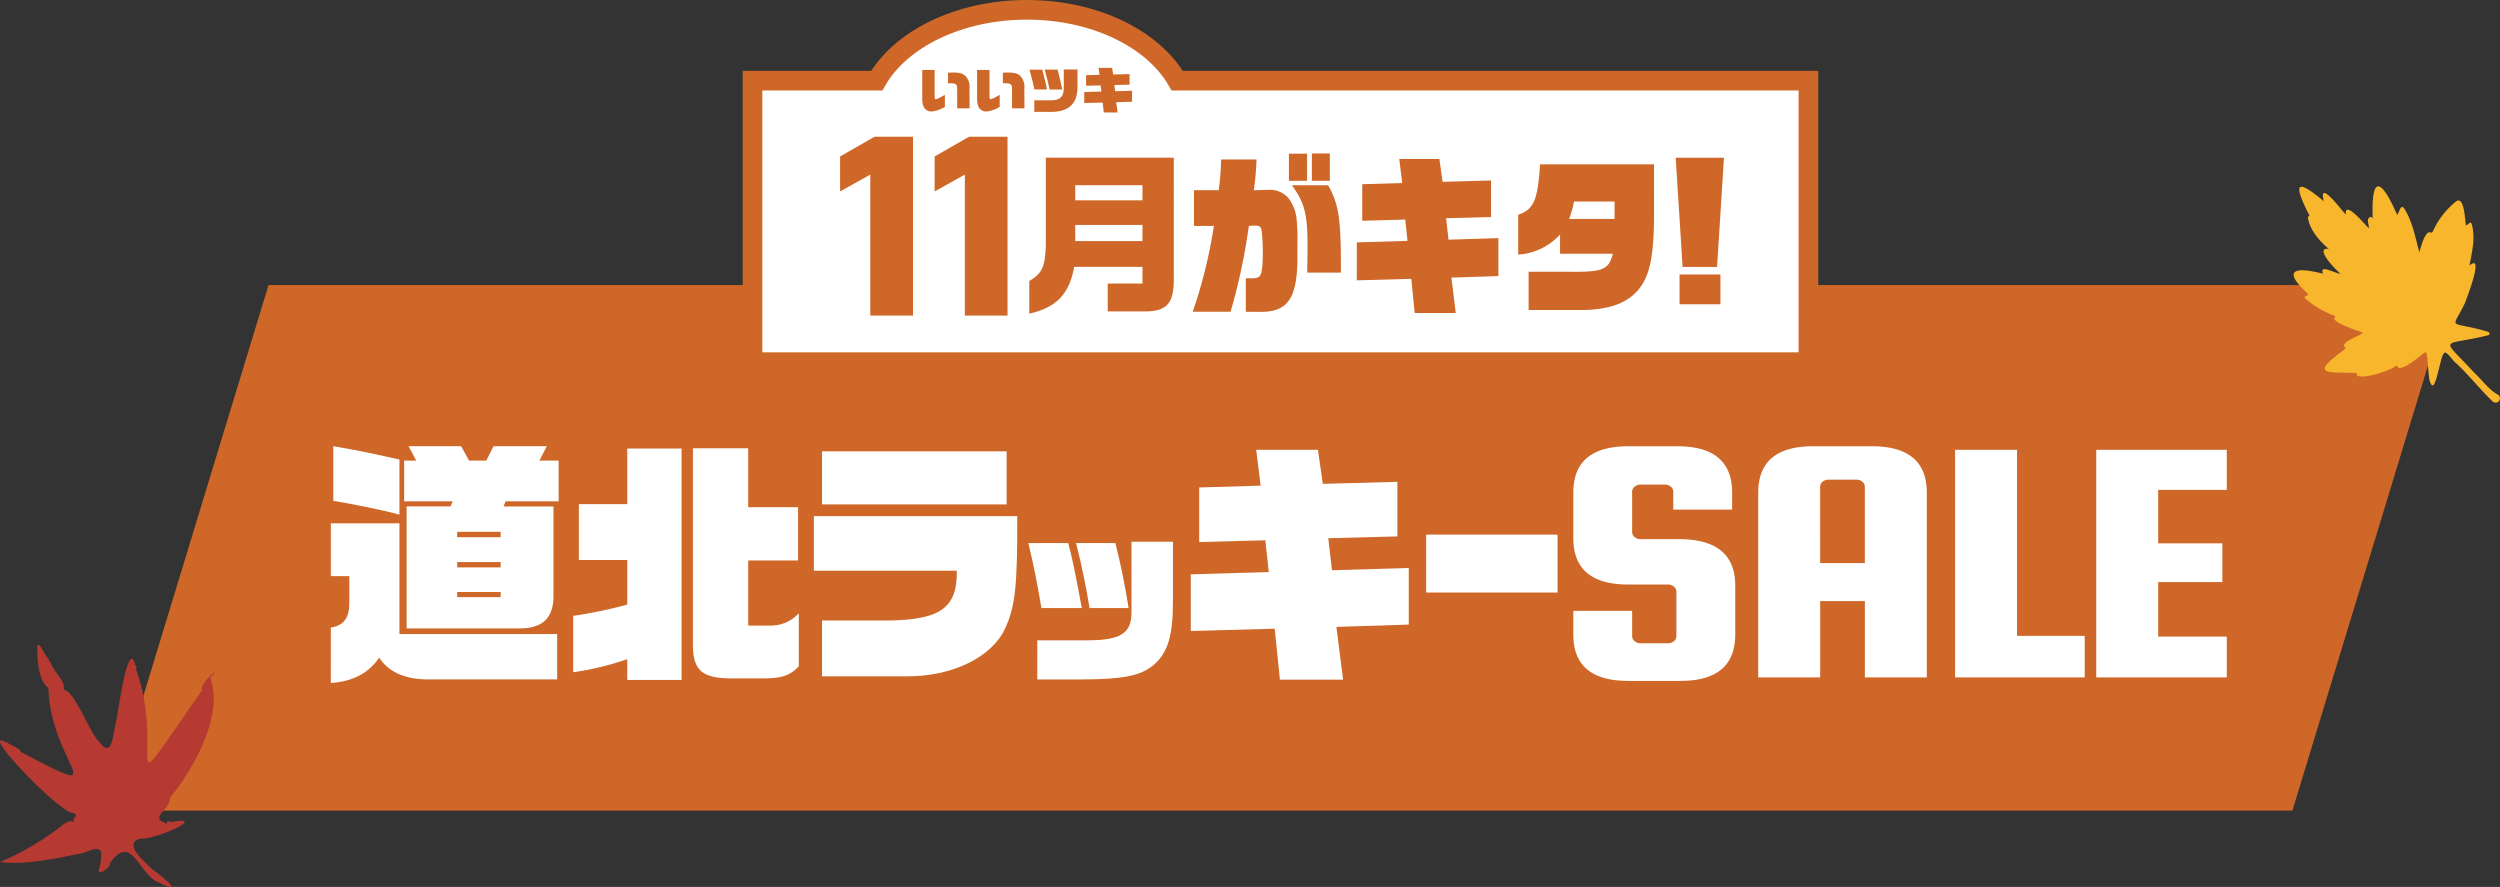
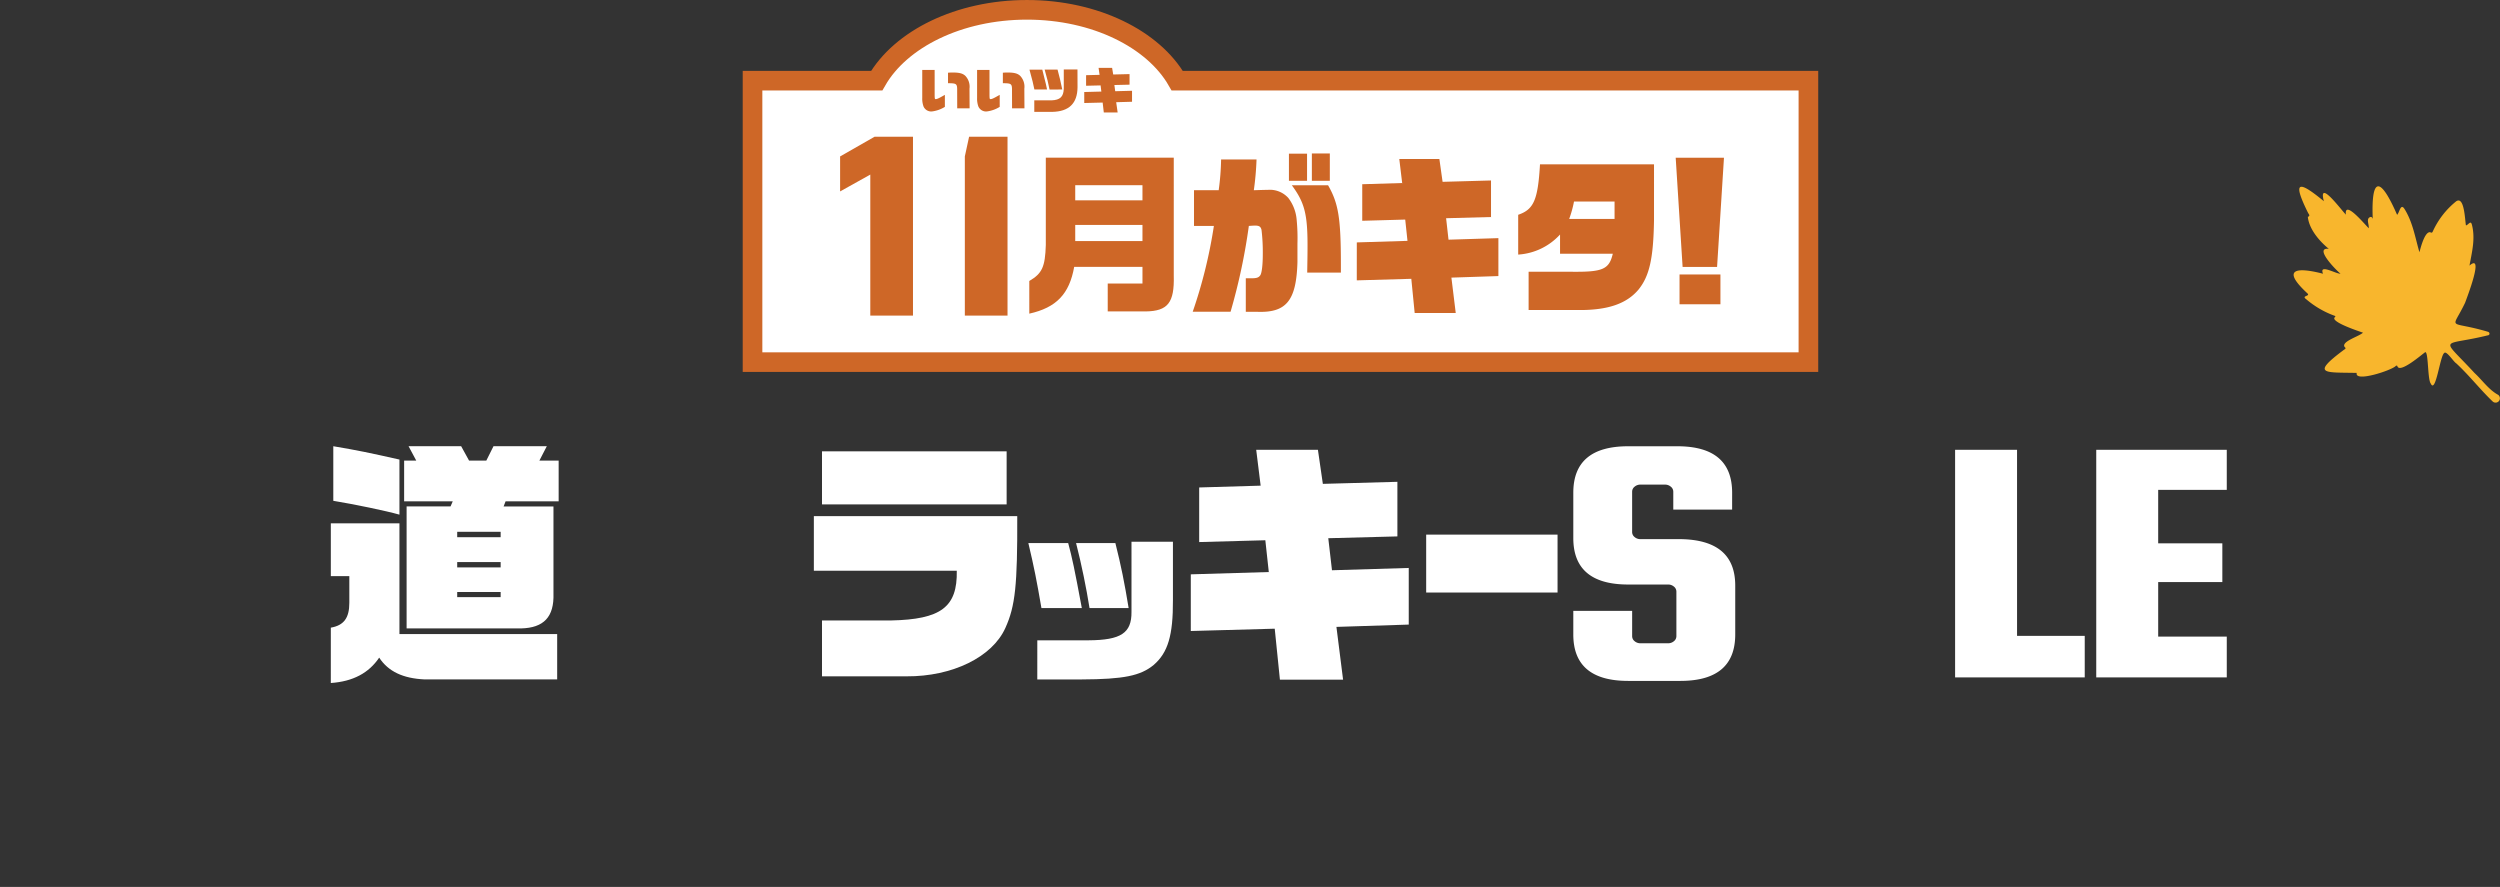
<svg xmlns="http://www.w3.org/2000/svg" id="グループ_6" data-name="グループ 6" width="554.043" height="196.563" viewBox="0 0 554.043 196.563">
  <rect x="0" y="0" width="554.043" height="196.563" fill="#333333" stroke="none" />
  <defs>
    <clipPath id="clip-path">
      <rect id="長方形_4" data-name="長方形 4" width="554.043" height="196.563" fill="none" />
    </clipPath>
  </defs>
-   <path id="パス_26" data-name="パス 26" d="M508.04,179.645H24.034L59.509,63.174H543.515Z" fill="#ce6727" />
  <g id="グループ_5" data-name="グループ 5">
    <g id="グループ_4" data-name="グループ 4" clip-path="url(#clip-path)">
      <path id="パス_27" data-name="パス 27" d="M73.317,139.1c2.9-.511,4.1-2.158,4.1-5.509v-5.906h-4.1v-11.7H88.524v24.535h34.955v10.052H94.1c-4.814-.227-8.042-1.76-10.066-4.827-2.3,3.408-5.8,5.282-10.721,5.623Zm.547-40.21c5.689.966,7.822,1.42,14.66,2.954v12.211c-3.008-.853-9.846-2.272-14.66-3.067Zm15.7,3.181h2.681l-1.7-3.181H102.2l1.75,3.181h3.829l1.587-3.181h11.816l-1.642,3.181h4.267v9.03H112.046l-.437,1.136h11.05v19.31c.164,5.168-2.134,7.61-7.221,7.723H90.111V112.233h9.737l.492-1.136H89.563Zm21.389,15.788h-9.628v1.193h9.628Zm0,6.7h-9.628v1.193h9.628Zm0,6.645h-9.628v1.136h9.628Z" fill="#fff" />
-       <path id="パス_28" data-name="パス 28" d="M128.29,124.1V111.722h10.722V99.4h12.034v51.284H139.012v-4.6a64.993,64.993,0,0,1-11.98,2.9V136.484a99.94,99.94,0,0,0,11.98-2.5V124.1Zm37.526-24.762V112.4h11.05v11.813h-11.05v14.426h4.923a8.4,8.4,0,0,0,6.291-2.726v11.756c-1.914,1.988-3.665,2.612-7.33,2.669h-8.315c-6.072-.17-7.932-2.044-7.822-8.008V99.341Z" fill="#fff" />
      <path id="パス_29" data-name="パス 29" d="M180.364,114.391h45.075c.055,15.334-.438,19.934-2.626,24.762-2.9,6.474-11.761,10.791-21.881,10.734H182.169V137.506h15.262c11.1-.227,14.77-2.954,14.606-11.018H180.364Zm1.805-14.369h40.918v11.756H182.169Z" fill="#fff" />
      <path id="パス_30" data-name="パス 30" d="M230.8,134.76c-1.074-6.235-1.591-8.877-2.9-14.41h8.828c.875,3.262,1.392,5.657,3.022,14.41Zm-.915,7.144h11.373c7.158-.042,9.543-1.611,9.5-6.277V120.061h9.185v12.924c.04,7.845-1.113,11.644-4.254,14.369-2.943,2.436-6.721,3.179-15.946,3.221h-9.862Zm17.3-21.554c1.272,5.038,2.028,8.836,2.942,14.41h-8.668c-.716-4.5-1.75-9.579-2.982-14.41Z" fill="#fff" />
      <path id="パス_31" data-name="パス 31" d="M263.9,127.283l17.286-.511-.766-7.042-14.66.4v-12.1l13.621-.4-.985-7.952h13.676l1.094,7.554,16.52-.454v12.1l-15.317.4.821,7.1,17.012-.51v12.551l-16.027.511,1.476,11.7h-14l-1.149-11.3-18.6.51Z" fill="#fff" />
      <rect id="長方形_3" data-name="長方形 3" width="29.113" height="12.835" transform="translate(316.066 118.48)" fill="#fff" />
      <path id="パス_32" data-name="パス 32" d="M383.869,112.933H370.828v-3.976a1.41,1.41,0,0,0-.539-1.091,1.952,1.952,0,0,0-1.324-.468h-5.393a1.947,1.947,0,0,0-1.324.468,1.4,1.4,0,0,0-.539,1.091v8.965a1.406,1.406,0,0,0,.539,1.092,1.947,1.947,0,0,0,1.324.468H372.4q12.158.156,12.159,10.29v10.837q0,10.29-12.159,10.291h-11.57q-12.16,0-12.159-10.291v-5.223h13.041V141a1.406,1.406,0,0,0,.539,1.092,1.947,1.947,0,0,0,1.324.468h6.079a1.95,1.95,0,0,0,1.324-.468,1.409,1.409,0,0,0,.539-1.092v-9.9a1.412,1.412,0,0,0-.539-1.092,1.95,1.95,0,0,0-1.324-.468h-8.824q-12.16,0-12.159-10.29V109.191q0-10.292,12.159-10.291h10.884q12.156,0,12.158,10.291Z" fill="#fff" />
-       <path id="パス_33" data-name="パス 33" d="M414.853,98.9q12.158,0,12.159,10.291V150.12H413.284V133.2h-9.9V150.12H389.653V109.191q0-10.292,12.159-10.291Zm-11.472,25.883h9.9V107.866a1.41,1.41,0,0,0-.539-1.092,1.95,1.95,0,0,0-1.324-.468h-6.177a1.947,1.947,0,0,0-1.324.468,1.407,1.407,0,0,0-.539,1.092Z" fill="#fff" />
      <path id="パス_34" data-name="パス 34" d="M447.013,140.921h15v9.2h-28.73V99.68h13.728Z" fill="#fff" />
      <path id="パス_35" data-name="パス 35" d="M478.292,141.076h15.2v9.043H464.564V99.679H493.49v8.888h-15.2v11.849H492.51v8.576H478.292Z" fill="#fff" />
      <path id="パス_36" data-name="パス 36" d="M260.891,17.877c-5.283-9.2-18.2-15.7-33.3-15.7s-28.019,6.5-33.3,15.7H166.774V80.255h234V17.877Z" fill="#fff" />
      <path id="パス_37" data-name="パス 37" d="M260.891,17.877c-5.283-9.2-18.2-15.7-33.3-15.7s-28.019,6.5-33.3,15.7H166.774V80.255h234V17.877Z" fill="none" stroke="#ce6727" stroke-miterlimit="10" stroke-width="4.349" />
      <path id="パス_38" data-name="パス 38" d="M202.334,69.942h-9.461V38.69l-6.691,3.734V34.668l7.637-4.366h8.515Z" fill="#ce6727" />
-       <path id="パス_39" data-name="パス 39" d="M223.285,69.942h-9.461V38.69l-6.691,3.734V34.668L214.77,30.3h8.515Z" fill="#ce6727" />
+       <path id="パス_39" data-name="パス 39" d="M223.285,69.942h-9.461V38.69V34.668L214.77,30.3h8.515Z" fill="#ce6727" />
      <path id="パス_40" data-name="パス 40" d="M228.11,62.271c2.858-1.677,3.506-3.125,3.659-7.966V34.942h28.358V61.128c.153,5.946-1.3,7.814-6.213,7.89h-8.423V62.843h7.7v-3.7H238.058c-1.067,6.022-3.964,9.033-9.948,10.367ZM253.19,41.04h-14.9v3.354h14.9Zm0,8.805h-14.9v3.583h14.9Z" fill="#ce6727" />
      <path id="パス_41" data-name="パス 41" d="M264.326,69.089a107.781,107.781,0,0,0,4.691-19.02h-4.406V42.156h5.472a56.082,56.082,0,0,0,.533-6.809h7.854a64.051,64.051,0,0,1-.6,6.809c2.452-.076,2.594-.076,3.056-.076a5.512,5.512,0,0,1,4.585,1.788,9.167,9.167,0,0,1,1.848,4.793,42.49,42.49,0,0,1,.177,5.364V58.1c-.248,8.6-2.487,11.3-9.1,10.994h-2.346V61.671h1.244c1.173,0,1.6-.152,1.955-.646s.568-2.359.568-4.718a41.368,41.368,0,0,0-.284-5.363c-.178-.723-.5-.951-1.457-.951-.213,0-.853.038-1.351.076a132.375,132.375,0,0,1-4.051,19.02Zm21.323-35.035h4.016v6.01h-4.016ZM289.7,60.416c.036-2.4.071-3.728.071-6.01,0-7-.675-9.548-3.483-13.353h8.032c2.31,4.033,2.843,7.3,2.843,17.689v1.674Zm1.031-26.4h3.98v6.048h-3.98Z" fill="#ce6727" />
      <path id="パス_42" data-name="パス 42" d="M300.692,53.721l11.23-.342-.5-4.718-9.524.267v-8.1l8.849-.266-.64-5.326h8.885l.711,5.06,10.732-.3v8.1l-9.951.266.533,4.755,11.053-.342v8.407l-10.413.342.96,7.836h-9.1l-.746-7.57-12.083.343Z" fill="#ce6727" />
      <path id="パス_43" data-name="パス 43" d="M345.732,51.971a13.708,13.708,0,0,1-9.275,4.45V47.6c3.447-1.179,4.371-3.271,4.833-11.184h25.267V48.89c-.142,8.33-.995,12.248-3.411,15.254-2.63,3.157-6.788,4.6-13.22,4.564H338.767V60.226h9.524c6.93.075,8.316-.533,9.133-4H345.732Zm3.092-7.3a23.718,23.718,0,0,1-1.066,3.842h10.057V44.667Z" fill="#ce6727" />
      <path id="パス_44" data-name="パス 44" d="M371.362,34.95h10.7l-1.528,24.2h-7.64Zm.853,25.871h9.062v6.61h-9.062Z" fill="#ce6727" />
      <path id="パス_45" data-name="パス 45" d="M207.134,20.493c0,1.4.012,1.474.239,1.474.3,0,.7-.187,2.027-.946v2.662a7.121,7.121,0,0,1-2.926,1.024,1.866,1.866,0,0,1-1.8-1.1,5.027,5.027,0,0,1-.288-1.9V15.5h2.747Zm4.989-.3c.024-1.65-.084-1.738-2.027-1.75V16.114c.444-.033.672-.043,1.019-.043,1.5,0,2.243.2,2.819.736a3.493,3.493,0,0,1,.923,2.85l.024,4.356h-2.746Z" fill="#ce6727" />
      <path id="パス_46" data-name="パス 46" d="M219.288,20.493c0,1.4.012,1.474.239,1.474.3,0,.7-.187,2.027-.946v2.662a7.121,7.121,0,0,1-2.926,1.024,1.866,1.866,0,0,1-1.8-1.1,5.029,5.029,0,0,1-.287-1.9V15.5h2.746Zm4.989-.3c.024-1.65-.084-1.738-2.026-1.75V16.114c.444-.033.672-.043,1.019-.043,1.5,0,2.242.2,2.819.736a3.5,3.5,0,0,1,.922,2.85l.024,4.356h-2.746Z" fill="#ce6727" />
      <path id="パス_47" data-name="パス 47" d="M229.24,19.833c-.108-.693-.576-2.552-1.092-4.4h2.843l.108.43c.719,2.838.743,2.98.947,3.971Zm-.024,2.409h3.814c1.907-.077,2.662-.792,2.722-2.585V15.388h3.034l.012,3.95c-.035,3.6-1.907,5.391-5.637,5.457h-3.945Zm3.382-2.4c-.24-1.287-.564-2.574-1.08-4.412h2.855c.408,1.474.683,2.652,1.043,4.4Z" fill="#ce6727" />
      <path id="パス_48" data-name="パス 48" d="M240.288,20.393l3.79-.1-.168-1.364-3.214.077V16.664l2.986-.077-.216-1.541h3l.24,1.464,3.622-.088v2.343l-3.359.077.18,1.375,3.73-.1V22.55l-3.514.1.324,2.267h-3.07l-.252-2.189-4.078.1Z" fill="#ce6727" />
      <path id="パス_49" data-name="パス 49" d="M523.673,73.727c-.934-.326-7.341-2.429-6.236-3.429.286-.254-.019-.3-.191-.37a20.287,20.287,0,0,1-6.135-3.6c-1.2-.848.96-.633.266-1.3-6.01-5.556-2.284-5.843,3.446-4.364-.946-2.3,2.861.07,3.875-.007-.988-.775-5.979-5.89-2.595-5.511-2.174-1.767-4.375-4.426-4.647-7.081.636-.239.182-.625.052-.883-3.494-7.037-2.267-7.356,3.5-2.588-1.33-5.067,3.835,1.911,4.88,2.977-.4-3.433,4.232,2.228,5.069,3.01.1-.877-.655-2.09.33-2.482.262-.071.4.03.553.4-.377-9.559,1.712-9.345,5.4-.888.526-.46.767-2.705,1.657-1.274,1.835,2.954,2.352,6.35,3.292,9.565.3-1.128,1.194-4.614,2.387-4.437.3.168.454.149.613-.257a18.178,18.178,0,0,1,5.151-6.6c1.832-1.208,1.922,4.2,2.157,5.342.475-.036,1.028-1.2,1.3-.216.839,3.1.018,6.152-.516,9.129,3.357-2.926-.608,7.182-.958,8.2-3.054,6.42-3.969,3.808,4.939,6.433.6.1.6.805.019.835-10.309,2.538-10.591-.017-2.89,8.325,1.757,1.615,3.138,3.706,5.251,4.853a.957.957,0,1,1-1.177,1.509c-2.817-2.686-5.241-5.832-8.127-8.5-.615-.362-2.2-2.942-2.675-2.258-.909.626-1.876,9.129-2.963,6.74-.751-.887-.482-7.7-1.327-6.882-.869.628-5.525,4.648-6.071,3.049-.049-.209-.2-.173-.363-.061-.855.946-9.174,3.708-8.649,1.536-7.129-.151-10.266.428-2.8-5.145.355-.195.444-.326.1-.627-.744-1.2,3.269-2.332,4.087-3.142" fill="#f8b62d" />
-       <path id="パス_50" data-name="パス 50" d="M46.588,150.219c3.238-3.368-2.627,1.284-1.805,2.778-19.747,27.96-7.615,14.467-14.725-4.913.4.069.031-.847-.191-.692.293-.084-.547-1.74-.594-1.35-1.617-.233-3.121,12.587-3.771,14.825-.511,2.493-.787,7.346-3.634,3.4-1.941-1.866-5.362-11.159-7.677-11.389.13-1.937-1.43-3.186-2.31-4.716.17.052-.08-.364-.128-.18-1.089-2.27-1.4-2.282-2.382-4.061l-.007-.011.006.01c-.247-.347-.589-1.318-1.088-.845-.092,1.795.042,7.869,2.453,9.377.437,16.883,15.6,25.705-6.286,14.09.6-.2-1.858-1.4-2.642-1.777.314.036-.4-.414-.277-.168-6.956-3.837,12.048,16.043,14.75,15.556,1.484.98-.518.728.211,2.073-1.339-1.007-3.364,1.353-4.594,2.118A62.2,62.2,0,0,1,0,191.053c5.787.652,11.838-.715,17.543-1.831,1.566-.124,3.6-1.8,4.785-.652.283.352.062,2.553-.417,4.212-.284,1.493,2.7-.56,2.524-1.6,4.875-6.791,6.462,2.982,10.777,4.372,6.056,3.011.48-1.565-1.463-2.916-1.143-1.173-6.978-5.847-2.523-6.8,1.247.139,4.131-.735,6.437-1.695,2.213-.864,6.073-3.028-.006-1.946-.334-.4-.832-.183-.565.337-4.479-1.266.92-3.252.531-5.66,4.985-6.024,12.158-18.347,8.965-26.657" fill="#b73a32" />
    </g>
  </g>
</svg>